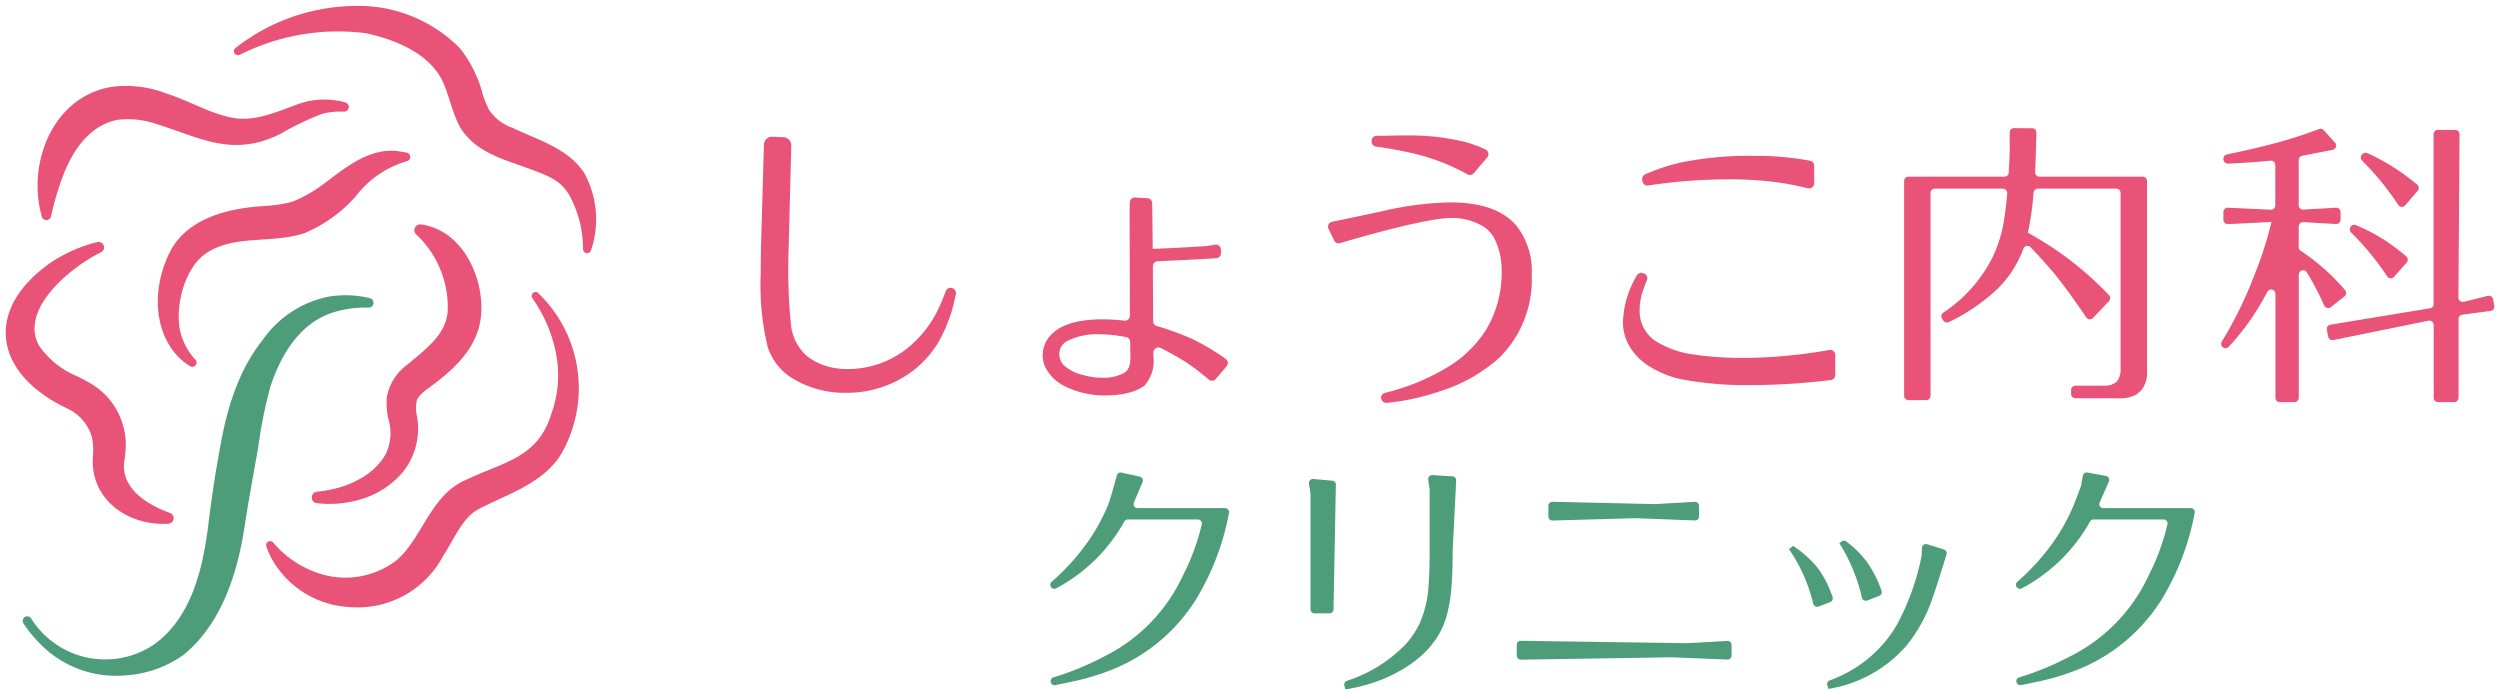
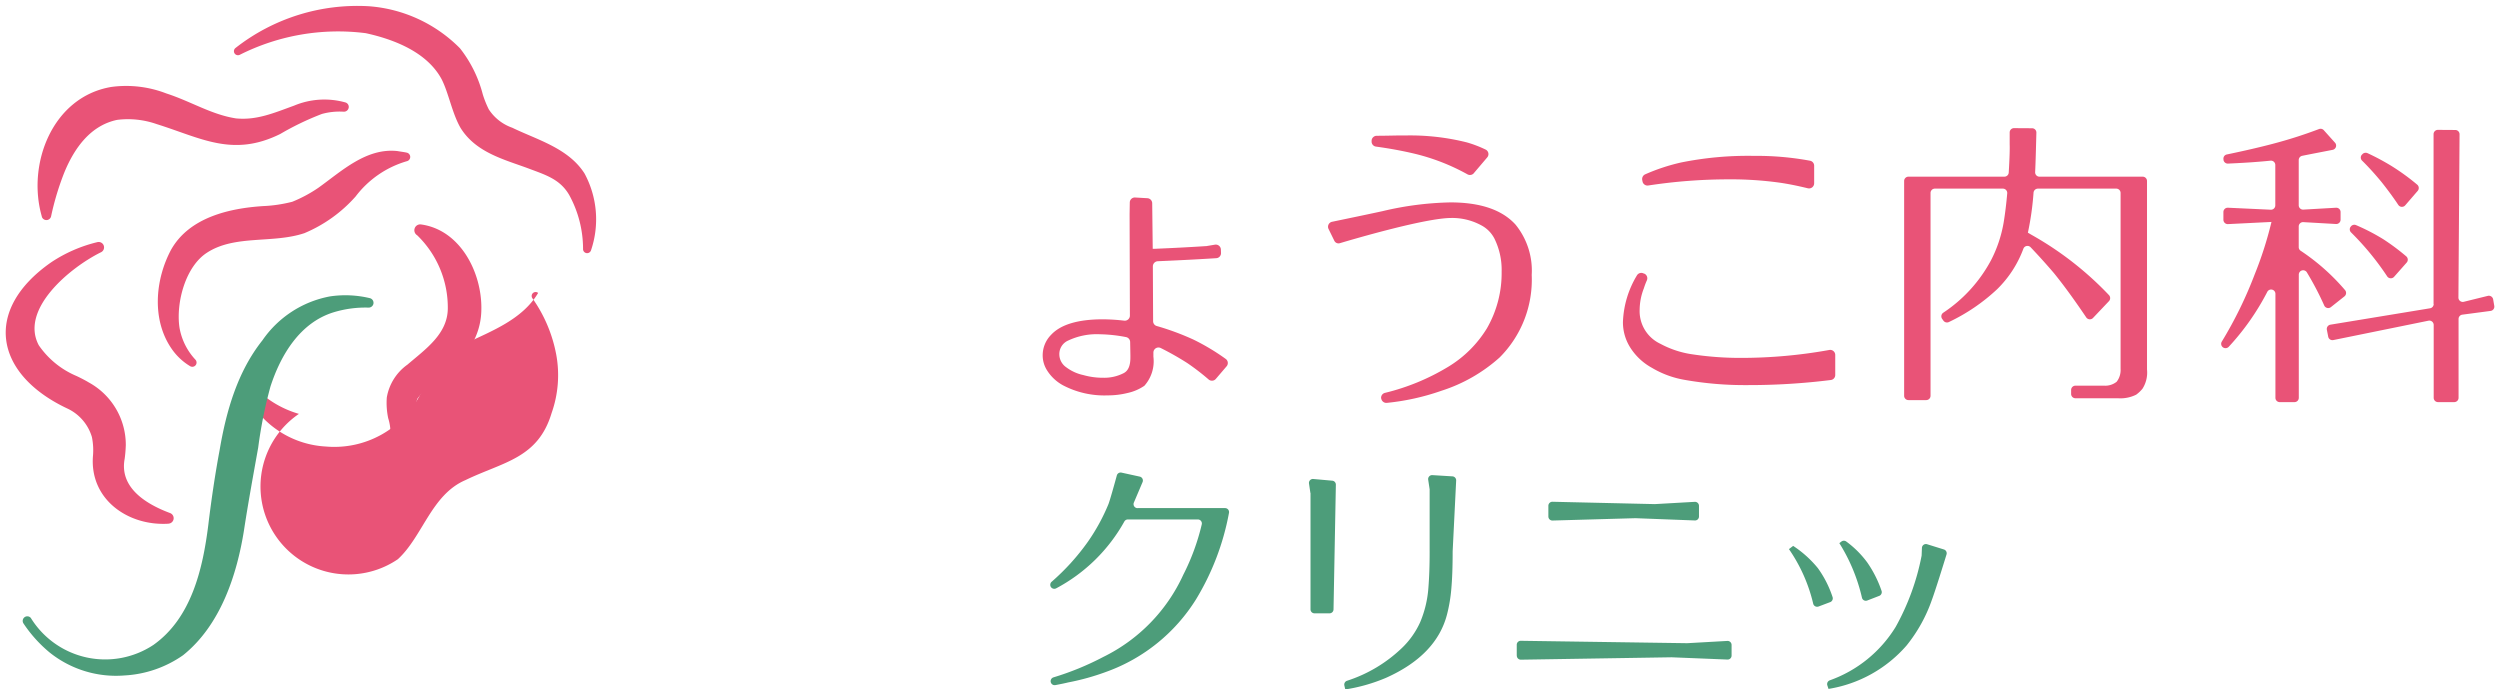
<svg xmlns="http://www.w3.org/2000/svg" width="221.007" height="60.944" viewBox="0 0 221.007 60.944">
  <g id="レイヤー_1" data-name="レイヤー 1" transform="translate(0.498 0.509)">
    <g id="グループ_4132" data-name="グループ 4132" transform="translate(0.008 -0.004)">
      <path id="パス_98709" data-name="パス 98709" d="M14.39,66.37c-3.56.223-6.97-2.142-6.67-5.982a5.867,5.867,0,0,0-.093-1.677,4.052,4.052,0,0,0-2.21-2.541c-6.412-3.038-7.431-8.7-1.392-12.906a12.711,12.711,0,0,1,4.088-1.785.478.478,0,0,1,.295.906C5.655,43.751,1.236,47.435,2.933,50.6a7.653,7.653,0,0,0,3.353,2.722c.326.155.756.373,1.061.559a6.289,6.289,0,0,1,3.276,5.547,11.843,11.843,0,0,1-.1,1.206c-.476,2.52,1.832,3.985,4.026,4.8a.483.483,0,0,1-.145.931" transform="translate(-0.008 -20.579)" fill="#e95377" stroke="rgba(0,0,0,0)" stroke-miterlimit="10" stroke-width="1" />
      <path id="パス_98710" data-name="パス 98710" d="M5.827,25.235c-1.345-4.647.937-10.593,6.153-11.462a9.839,9.839,0,0,1,4.844.574c2.215.719,3.99,1.873,6.173,2.21,1.822.171,3.276-.455,5.149-1.138a6.912,6.912,0,0,1,4.518-.274.411.411,0,0,1,.274.523.425.425,0,0,1-.44.295,5.871,5.871,0,0,0-1.915.2A24.76,24.76,0,0,0,26.9,17.934c-4.212,2.085-7.007.347-10.939-.88a7.665,7.665,0,0,0-3.483-.367c-2.334.492-3.762,2.458-4.662,4.642A24.253,24.253,0,0,0,6.65,25.183a.425.425,0,0,1-.828.057" transform="translate(-2.633 -6.594)" fill="#e95377" stroke="rgba(0,0,0,0)" stroke-miterlimit="10" stroke-width="1" />
      <path id="パス_98711" data-name="パス 98711" d="M39.1,3.75A17.459,17.459,0,0,1,50.944.045,12.642,12.642,0,0,1,58.965,3.76a11.028,11.028,0,0,1,2.013,4.062,8.753,8.753,0,0,0,.533,1.335,4.085,4.085,0,0,0,2.075,1.625c2.179,1.061,4.963,1.8,6.391,4.047a8.525,8.525,0,0,1,.569,6.8.36.36,0,0,1-.7-.135,9.928,9.928,0,0,0-1.211-4.74c-.823-1.449-2.158-1.816-3.669-2.391-2.1-.776-4.611-1.392-5.956-3.576-.75-1.309-1.05-3.1-1.677-4.311-1.289-2.37-4.171-3.5-6.7-4.052A19.337,19.337,0,0,0,39.5,4.335a.357.357,0,0,1-.393-.59" transform="translate(-18.808 0.004)" fill="#e95377" stroke="rgba(0,0,0,0)" stroke-miterlimit="10" stroke-width="1" />
      <path id="パス_98712" data-name="パス 98712" d="M52.793,62c2.318-.223,4.869-1.232,6.044-3.338a4.324,4.324,0,0,0,.212-3.151,6.527,6.527,0,0,1-.124-1.842,4.487,4.487,0,0,1,1.827-2.9c1.6-1.371,3.534-2.7,3.565-4.937a8.888,8.888,0,0,0-2.706-6.494.52.52,0,0,1,.316-.963c3.5.466,5.423,4.274,5.356,7.529-.031,3.27-2.484,5.351-4.745,7a3.4,3.4,0,0,0-.926.911,3.045,3.045,0,0,0-.052,1.366A6.117,6.117,0,0,1,60.317,60.3a7.687,7.687,0,0,1-3.286,2.246,9.609,9.609,0,0,1-4.3.471.5.5,0,0,1-.44-.564.508.508,0,0,1,.5-.445" transform="translate(-25.236 -19.042)" fill="#e95377" stroke="rgba(0,0,0,0)" stroke-miterlimit="10" stroke-width="1" />
      <path id="パス_98713" data-name="パス 98713" d="M48,26.282A8.755,8.755,0,0,0,43.481,29.4a12.512,12.512,0,0,1-4.523,3.239c-2.789.937-6.132.124-8.6,1.718-1.909,1.216-2.758,4.393-2.453,6.587a5.52,5.52,0,0,0,1.413,2.877.374.374,0,0,1-.461.58,5.26,5.26,0,0,1-1.64-1.542c-1.77-2.556-1.464-6.106-.047-8.756,1.609-2.851,5.123-3.659,8.119-3.855a12.448,12.448,0,0,0,2.593-.383,12.058,12.058,0,0,0,2.329-1.252c2.039-1.459,4.223-3.534,6.976-3.229.259.047.569.083.823.14a.388.388,0,0,1,0,.756" transform="translate(-12.551 -12.533)" fill="#e95377" stroke="rgba(0,0,0,0)" stroke-miterlimit="10" stroke-width="1" />
-       <path id="パス_98714" data-name="パス 98714" d="M68.541,50.865a11.65,11.65,0,0,1,2.065,14.189c-1.382,2.323-4.062,3.343-6.329,4.424-.388.191-.807.383-1.185.6-1.309.812-2,2.593-2.924,3.99a8.548,8.548,0,0,1-8.337,4.559,8.364,8.364,0,0,1-6.665-3.969,6.546,6.546,0,0,1-.652-1.4.352.352,0,0,1,.626-.305,8.923,8.923,0,0,0,4.321,2.789A7.4,7.4,0,0,0,56.143,74.4c2.194-2.008,2.96-5.7,5.972-6.991,3.343-1.62,6.406-1.9,7.617-5.925a10.026,10.026,0,0,0,.414-5.154,12.638,12.638,0,0,0-2.1-4.983.349.349,0,0,1,.507-.476" transform="translate(-21.476 -25.47)" fill="#e95377" stroke="rgba(0,0,0,0)" stroke-miterlimit="10" stroke-width="1" />
+       <path id="パス_98714" data-name="パス 98714" d="M68.541,50.865c-1.382,2.323-4.062,3.343-6.329,4.424-.388.191-.807.383-1.185.6-1.309.812-2,2.593-2.924,3.99a8.548,8.548,0,0,1-8.337,4.559,8.364,8.364,0,0,1-6.665-3.969,6.546,6.546,0,0,1-.652-1.4.352.352,0,0,1,.626-.305,8.923,8.923,0,0,0,4.321,2.789A7.4,7.4,0,0,0,56.143,74.4c2.194-2.008,2.96-5.7,5.972-6.991,3.343-1.62,6.406-1.9,7.617-5.925a10.026,10.026,0,0,0,.414-5.154,12.638,12.638,0,0,0-2.1-4.983.349.349,0,0,1,.507-.476" transform="translate(-21.476 -25.47)" fill="#e95377" stroke="rgba(0,0,0,0)" stroke-miterlimit="10" stroke-width="1" />
      <path id="パス_98715" data-name="パス 98715" d="M3.647,79.9a7.725,7.725,0,0,0,10.815,2.349c3.364-2.38,4.367-6.722,4.854-10.613.259-2.158.6-4.481,1-6.613.585-3.436,1.568-6.913,3.783-9.7a9.318,9.318,0,0,1,5.982-3.886,9.269,9.269,0,0,1,3.508.155.425.425,0,0,1,.321.507.431.431,0,0,1-.419.331,9.641,9.641,0,0,0-3.084.409c-2.986.911-4.693,3.778-5.6,6.577a39.78,39.78,0,0,0-1.082,5.392c-.424,2.375-.89,4.9-1.252,7.286-.631,3.969-2.075,8.409-5.387,11.064a9.969,9.969,0,0,1-5.18,1.79,9.387,9.387,0,0,1-6.629-2.039,11.881,11.881,0,0,1-2.3-2.556.406.406,0,1,1,.673-.455" transform="translate(-1.406 -25.741)" fill="#4d9d7a" />
-       <path id="パス_98716" data-name="パス 98716" d="M132.275,22.949l.978.047a.721.721,0,0,1,.683.735l-.233,9.1c-.016.336-.026.787-.026,1.351a46.859,46.859,0,0,0,.212,5.2,4.306,4.306,0,0,0,1.351,2.888,5.2,5.2,0,0,0,1.884.983,6.475,6.475,0,0,0,1.775.238,8.5,8.5,0,0,0,5.118-1.7,9.89,9.89,0,0,0,3-3.788c.171-.367.357-.823.559-1.356a.467.467,0,0,1,.9.259,13.877,13.877,0,0,1-1.408,3.99,9.013,9.013,0,0,1-3,3.182,9.7,9.7,0,0,1-5.356,1.511,8.809,8.809,0,0,1-4.43-1.138,5.086,5.086,0,0,1-2.437-2.944,23.391,23.391,0,0,1-.611-6.443c0-.776.01-1.563.026-2.36l.238-8.352.021-.709a.714.714,0,0,1,.756-.693" transform="translate(-64.491 -11.369)" fill="#e95377" stroke="rgba(0,0,0,0)" stroke-miterlimit="10" stroke-width="1" />
      <path id="パス_98717" data-name="パス 98717" d="M189.979,38.037h.135q2.585-.109,4.538-.238h.041l.776-.129a.452.452,0,0,1,.523.424l.01.305a.444.444,0,0,1-.414.466c-1.382.088-3.1.181-5.175.269a.458.458,0,0,0-.435.45L190,44.439a.443.443,0,0,0,.326.424,22.874,22.874,0,0,1,3.255,1.206,19.534,19.534,0,0,1,2.836,1.7.447.447,0,0,1,.078.657l-.952,1.113a.451.451,0,0,1-.637.047,20.55,20.55,0,0,0-1.884-1.449,25.038,25.038,0,0,0-2.349-1.33.449.449,0,0,0-.647.4v.367a3.255,3.255,0,0,1-.8,2.572,4.2,4.2,0,0,1-1.485.636,7.259,7.259,0,0,1-1.749.212,7.87,7.87,0,0,1-3.974-.9,3.824,3.824,0,0,1-1.433-1.376,2.475,2.475,0,0,1-.347-1.273,2.573,2.573,0,0,1,.74-1.8q1.273-1.374,4.585-1.376a17.086,17.086,0,0,1,1.878.119.452.452,0,0,0,.507-.445l-.026-8.952.016-1.05a.445.445,0,0,1,.476-.44l1.082.062a.452.452,0,0,1,.424.445l.047,4.036Zm-2.008,8.238a.453.453,0,0,0-.367-.435,13.027,13.027,0,0,0-2.287-.248,5.909,5.909,0,0,0-2.836.559,1.3,1.3,0,0,0-.771,1.221,1.4,1.4,0,0,0,.611,1.138,3.848,3.848,0,0,0,1.511.688,6.37,6.37,0,0,0,1.749.238,3.765,3.765,0,0,0,1.8-.4c.409-.2.611-.652.611-1.376v-.238l-.021-1.144Z" transform="translate(-88.568 -16.546)" fill="#e95377" stroke="rgba(0,0,0,0)" stroke-miterlimit="10" stroke-width="1" />
      <path id="パス_98718" data-name="パス 98718" d="M234.558,46.005h0a.446.446,0,0,1,.336-.5,19.706,19.706,0,0,0,5.646-2.339,10.161,10.161,0,0,0,3.369-3.369,9.782,9.782,0,0,0,1.3-5.009,6.26,6.26,0,0,0-.636-2.919,2.754,2.754,0,0,0-1.19-1.19,5.379,5.379,0,0,0-2.624-.636c-2.225,0-8.362,1.785-9.853,2.23a.41.41,0,0,1-.486-.212l-.512-1.045a.447.447,0,0,1,.31-.636c1.144-.238,3.684-.766,4.471-.942a28.09,28.09,0,0,1,5.992-.771q3.974,0,5.754,1.961a6.439,6.439,0,0,1,1.433,4.455,9.713,9.713,0,0,1-2.836,7.291,14.144,14.144,0,0,1-5.144,2.944,20.761,20.761,0,0,1-4.828,1.071.455.455,0,0,1-.492-.378m8.181-19.923a.452.452,0,0,1-.569.093,18.515,18.515,0,0,0-4.657-1.816q-1.591-.38-3.421-.631a.447.447,0,0,1-.388-.481v-.067a.457.457,0,0,1,.445-.409c.435,0,1.03-.01,1.8-.026h.74a20.534,20.534,0,0,1,5.433.611A10.289,10.289,0,0,1,243.8,24a.446.446,0,0,1,.135.688l-1.19,1.4Z" transform="translate(-112.966 -11.279)" fill="#e95377" stroke="rgba(0,0,0,0)" stroke-miterlimit="10" stroke-width="1" />
      <path id="パス_98719" data-name="パス 98719" d="M283.024,36.676a.452.452,0,0,1,.233.6,6.394,6.394,0,0,0-.264.7,5.3,5.3,0,0,0-.373,1.884,3.183,3.183,0,0,0,1.832,3.022,8.476,8.476,0,0,0,2.624.9,28.348,28.348,0,0,0,4.507.347,43.921,43.921,0,0,0,7.8-.7.446.446,0,0,1,.528.435v1.775a.443.443,0,0,1-.393.445,58.312,58.312,0,0,1-7.374.45,30.485,30.485,0,0,1-5.62-.476,8.433,8.433,0,0,1-2.836-1.061,5.245,5.245,0,0,1-1.909-1.8,4.173,4.173,0,0,1-.637-2.225,8.546,8.546,0,0,1,1.232-4.129.448.448,0,0,1,.569-.191l.088.036ZM298.046,28.7a.452.452,0,0,1-.559.435q-1.4-.342-2.515-.5a31.371,31.371,0,0,0-4.507-.29,47.119,47.119,0,0,0-7.084.543.448.448,0,0,1-.507-.352l-.026-.129a.459.459,0,0,1,.264-.507,17.324,17.324,0,0,1,3.162-1.045,29.8,29.8,0,0,1,6.443-.585,25.838,25.838,0,0,1,4.973.43.449.449,0,0,1,.357.44v1.552Z" transform="translate(-138.176 -12.995)" fill="#e95377" stroke="rgba(0,0,0,0)" stroke-miterlimit="10" stroke-width="1" />
      <path id="パス_98720" data-name="パス 98720" d="M342.125,30.722l.316.186a28.984,28.984,0,0,1,6.841,5.33.389.389,0,0,1-.005.523l-1.413,1.49a.385.385,0,0,1-.6-.052q-1.591-2.36-2.862-3.922-.994-1.164-2.054-2.277a.386.386,0,0,0-.637.124,9.734,9.734,0,0,1-2.323,3.586,16.647,16.647,0,0,1-4.264,2.9.388.388,0,0,1-.486-.124l-.114-.16a.385.385,0,0,1,.1-.538,12.777,12.777,0,0,0,4.207-4.606,11.418,11.418,0,0,0,1.138-3.395c.124-.756.228-1.6.311-2.551a.385.385,0,0,0-.383-.419h-6.013a.382.382,0,0,0-.383.383V45.129a.382.382,0,0,1-.383.383h-1.568a.382.382,0,0,1-.383-.383V26.143a.382.382,0,0,1,.383-.383h8.481a.385.385,0,0,0,.383-.362c.072-1.216.1-2.049.083-2.5V21.853a.382.382,0,0,1,.383-.383l1.6.01a.38.38,0,0,1,.378.393c-.021.781-.062,2.551-.109,3.488a.382.382,0,0,0,.383.4h9.123a.382.382,0,0,1,.383.383V42.805a2.648,2.648,0,0,1-.4,1.7,2.953,2.953,0,0,1-.559.528,3.131,3.131,0,0,1-1.615.316h-3.752a.382.382,0,0,1-.383-.383v-.347a.382.382,0,0,1,.383-.383h2.53a1.614,1.614,0,0,0,1.113-.347,1.688,1.688,0,0,0,.347-1.138V27.2a.382.382,0,0,0-.383-.383h-6.929a.391.391,0,0,0-.383.352,25.441,25.441,0,0,1-.5,3.545" transform="translate(-163.342 -10.647)" fill="#e95377" stroke="rgba(0,0,0,0)" stroke-miterlimit="10" stroke-width="1" />
      <path id="パス_98721" data-name="パス 98721" d="M389.755,29.819l-3.84.191a.387.387,0,0,1-.4-.383v-.683a.382.382,0,0,1,.4-.383l3.788.176a.382.382,0,0,0,.4-.383V24.784a.385.385,0,0,0-.419-.383q-1.568.163-3.762.259a.384.384,0,0,1-.4-.331v-.047a.373.373,0,0,1,.3-.43c1.563-.326,2.908-.636,4.047-.937a40.3,40.3,0,0,0,4.1-1.309.387.387,0,0,1,.419.1l.994,1.107a.383.383,0,0,1-.207.631c-.787.155-2.07.4-2.691.528a.383.383,0,0,0-.31.378v3.995a.384.384,0,0,0,.4.383l2.9-.166a.381.381,0,0,1,.4.383v.673a.384.384,0,0,1-.4.383l-2.9-.166a.381.381,0,0,0-.4.383v1.832a.38.38,0,0,0,.171.316,18.858,18.858,0,0,1,3.928,3.483.388.388,0,0,1-.057.549l-1.2.952a.384.384,0,0,1-.59-.15,26.667,26.667,0,0,0-1.532-2.924.385.385,0,0,0-.714.2V45.364a.382.382,0,0,1-.383.383h-1.3a.382.382,0,0,1-.383-.383v-9.19a.381.381,0,0,0-.719-.176,21.9,21.9,0,0,1-3.415,4.864.387.387,0,0,1-.512.036.382.382,0,0,1-.088-.512,36.009,36.009,0,0,0,2.9-5.93,32.786,32.786,0,0,0,1.459-4.533l.026-.109Zm14.339,7.255V22.062a.382.382,0,0,1,.383-.383l1.537.01a.378.378,0,0,1,.378.383l-.1,14.432a.383.383,0,0,0,.476.373l2.122-.523a.387.387,0,0,1,.471.305l.1.58a.381.381,0,0,1-.326.445l-2.5.331a.38.38,0,0,0-.331.378v6.97a.382.382,0,0,1-.383.383h-1.433a.382.382,0,0,1-.383-.383V38.926a.386.386,0,0,0-.461-.378l-8.414,1.713a.38.38,0,0,1-.45-.3l-.119-.611a.384.384,0,0,1,.316-.45l8.807-1.449a.383.383,0,0,0,.321-.378m-7.333-6.836.01-.016a.385.385,0,0,1,.466-.119,18.06,18.06,0,0,1,2.422,1.257,19.516,19.516,0,0,1,2.008,1.5.387.387,0,0,1,.041.549L400.6,34.673a.385.385,0,0,1-.605-.041,24.366,24.366,0,0,0-3.193-3.886.38.38,0,0,1-.041-.5m1-6.37.041-.047a.4.4,0,0,1,.45-.093,20.67,20.67,0,0,1,2.153,1.154,19.852,19.852,0,0,1,2.241,1.63.387.387,0,0,1,.047.549l-1.107,1.283a.385.385,0,0,1-.611-.041c-.435-.652-.931-1.33-1.5-2.044-.59-.714-1.159-1.335-1.7-1.868a.38.38,0,0,1-.016-.528" transform="translate(-189.466 -10.703)" fill="#e95377" stroke="rgba(0,0,0,0)" stroke-miterlimit="10" stroke-width="1" />
      <path id="パス_98722" data-name="パス 98722" d="M189.265,84.768H197a.354.354,0,0,1,.347.424,22.62,22.62,0,0,1-2.908,7.633,15.548,15.548,0,0,1-7.943,6.417,21.156,21.156,0,0,1-3.364.937c-.295.072-.673.15-1.138.238a.353.353,0,0,1-.171-.683,24.982,24.982,0,0,0,4.409-1.806,15.055,15.055,0,0,0,7.074-7.265,19.619,19.619,0,0,0,1.635-4.461.354.354,0,0,0-.347-.43h-6.189a.354.354,0,0,0-.305.176,14.876,14.876,0,0,1-6.034,5.915.358.358,0,0,1-.461-.119h0a.356.356,0,0,1,.062-.461,20.13,20.13,0,0,0,3.214-3.55,17.36,17.36,0,0,0,1.811-3.317c.135-.347.559-1.868.74-2.536a.35.35,0,0,1,.414-.248l1.609.352a.354.354,0,0,1,.254.481c-.2.471-.538,1.273-.771,1.816a.354.354,0,0,0,.326.492" transform="translate(-89.207 -40.356)" fill="#4d9d7a" />
      <path id="パス_98723" data-name="パス 98723" d="M226.58,83.643l-.124-.838a.35.35,0,0,1,.383-.4l1.671.15a.348.348,0,0,1,.321.357l-.207,11.022a.351.351,0,0,1-.352.347h-1.33a.349.349,0,0,1-.352-.352V83.643m2.991,17.015a.358.358,0,0,1,.233-.414,12.586,12.586,0,0,0,4.844-2.887,7.311,7.311,0,0,0,1.635-2.313,9.564,9.564,0,0,0,.719-3.032q.109-1.374.109-3.079V83.317l-.129-.854a.352.352,0,0,1,.373-.4l1.77.109a.352.352,0,0,1,.331.367l-.31,6.267c0,1.356-.041,2.458-.119,3.317a13.532,13.532,0,0,1-.383,2.272q-.939,3.6-5.392,5.589a15.071,15.071,0,0,1-3.6,1.025l-.078-.342Z" transform="translate(-111.243 -40.566)" fill="#4d9d7a" />
      <path id="パス_98724" data-name="パス 98724" d="M262.69,100.224v-.962a.35.35,0,0,1,.357-.352l14.686.212h.026l3.55-.2a.354.354,0,0,1,.373.352v.942a.35.35,0,0,1-.367.352l-4.932-.2h-.021l-13.309.212a.353.353,0,0,1-.357-.352m2.789-12.3v-.957a.355.355,0,0,1,.362-.352l9.035.207h.026l3.519-.2a.354.354,0,0,1,.373.352v.942a.35.35,0,0,1-.367.352l-5.237-.2h-.026l-7.322.207a.355.355,0,0,1-.362-.352" transform="translate(-129.111 -42.767)" fill="#4d9d7a" />
      <path id="パス_98725" data-name="パス 98725" d="M313.533,98.7l-1.04.393a.358.358,0,0,1-.466-.238,14.185,14.185,0,0,0-2.148-4.838l.373-.285a9.647,9.647,0,0,1,2.184,1.966,9.347,9.347,0,0,1,1.3,2.556.36.36,0,0,1-.207.45m-.155,7.664-.1-.305a.356.356,0,0,1,.212-.445,11.269,11.269,0,0,0,5.832-4.73,21.177,21.177,0,0,0,2.282-6.251.3.3,0,0,0,.01-.067l.026-.662a.352.352,0,0,1,.461-.321l1.48.461a.351.351,0,0,1,.233.44c-.269.88-1,3.229-1.283,3.985a13.457,13.457,0,0,1-2.246,4.062,11.577,11.577,0,0,1-6.9,3.84m4.476-8.223-1.056.409a.349.349,0,0,1-.466-.248,15.658,15.658,0,0,0-2-4.823l.181-.14a.357.357,0,0,1,.43-.005,8.59,8.59,0,0,1,1.853,1.847,10.023,10.023,0,0,1,1.268,2.515.354.354,0,0,1-.207.445" transform="translate(-152.238 -45.979)" fill="#4d9d7a" />
-       <path id="パス_98726" data-name="パス 98726" d="M357.99,84.765h7.731a.354.354,0,0,1,.347.424,22.62,22.62,0,0,1-2.908,7.633,15.548,15.548,0,0,1-7.943,6.417,21.159,21.159,0,0,1-3.364.937c-.295.072-.673.15-1.138.238a.353.353,0,0,1-.171-.683,24.979,24.979,0,0,0,4.409-1.806,15.055,15.055,0,0,0,7.074-7.265,19.619,19.619,0,0,0,1.635-4.461.354.354,0,0,0-.347-.43h-6.189a.361.361,0,0,0-.305.176,14.876,14.876,0,0,1-6.034,5.915.358.358,0,0,1-.461-.119h0a.356.356,0,0,1,.062-.461,20.129,20.129,0,0,0,3.214-3.55,17.65,17.65,0,0,0,1.811-3.317c.171-.445.373-.973.6-1.583a.138.138,0,0,0,.016-.062l.15-.859a.354.354,0,0,1,.414-.285l1.635.3a.351.351,0,0,1,.259.486c-.212.486-.574,1.309-.818,1.858a.353.353,0,0,0,.321.5" transform="translate(-172.558 -40.354)" fill="#4d9d7a" />
    </g>
  </g>
</svg>